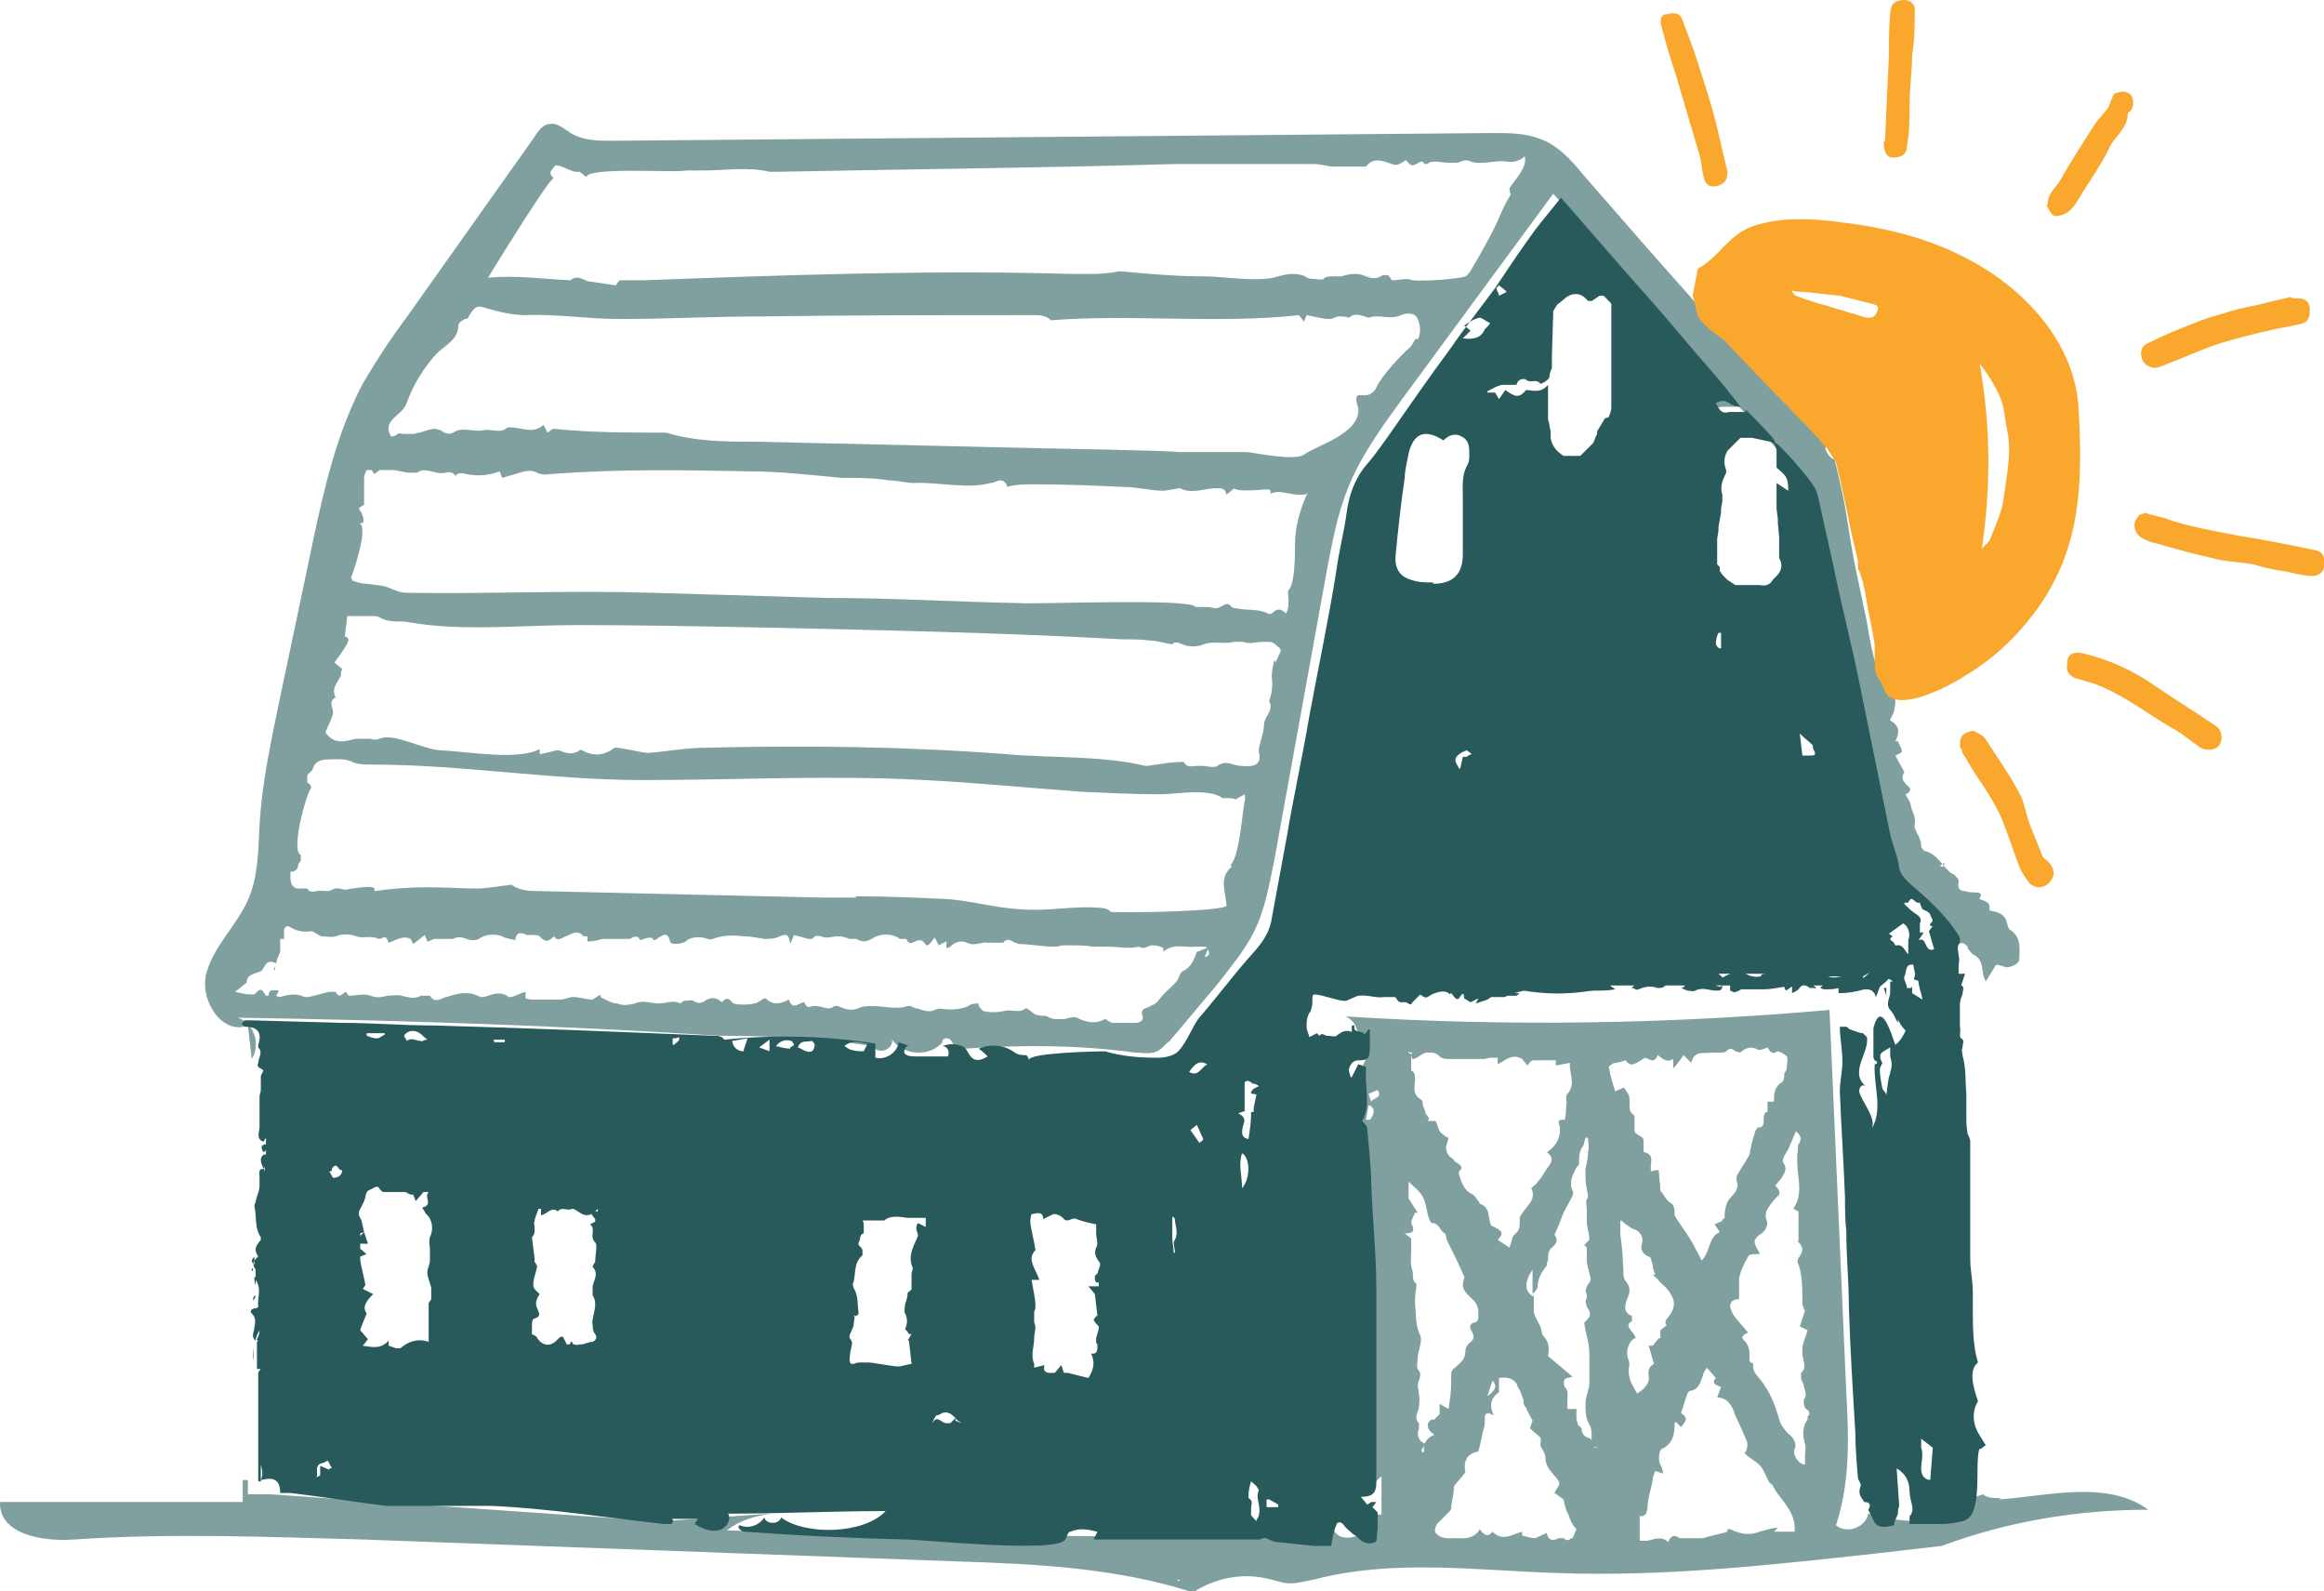
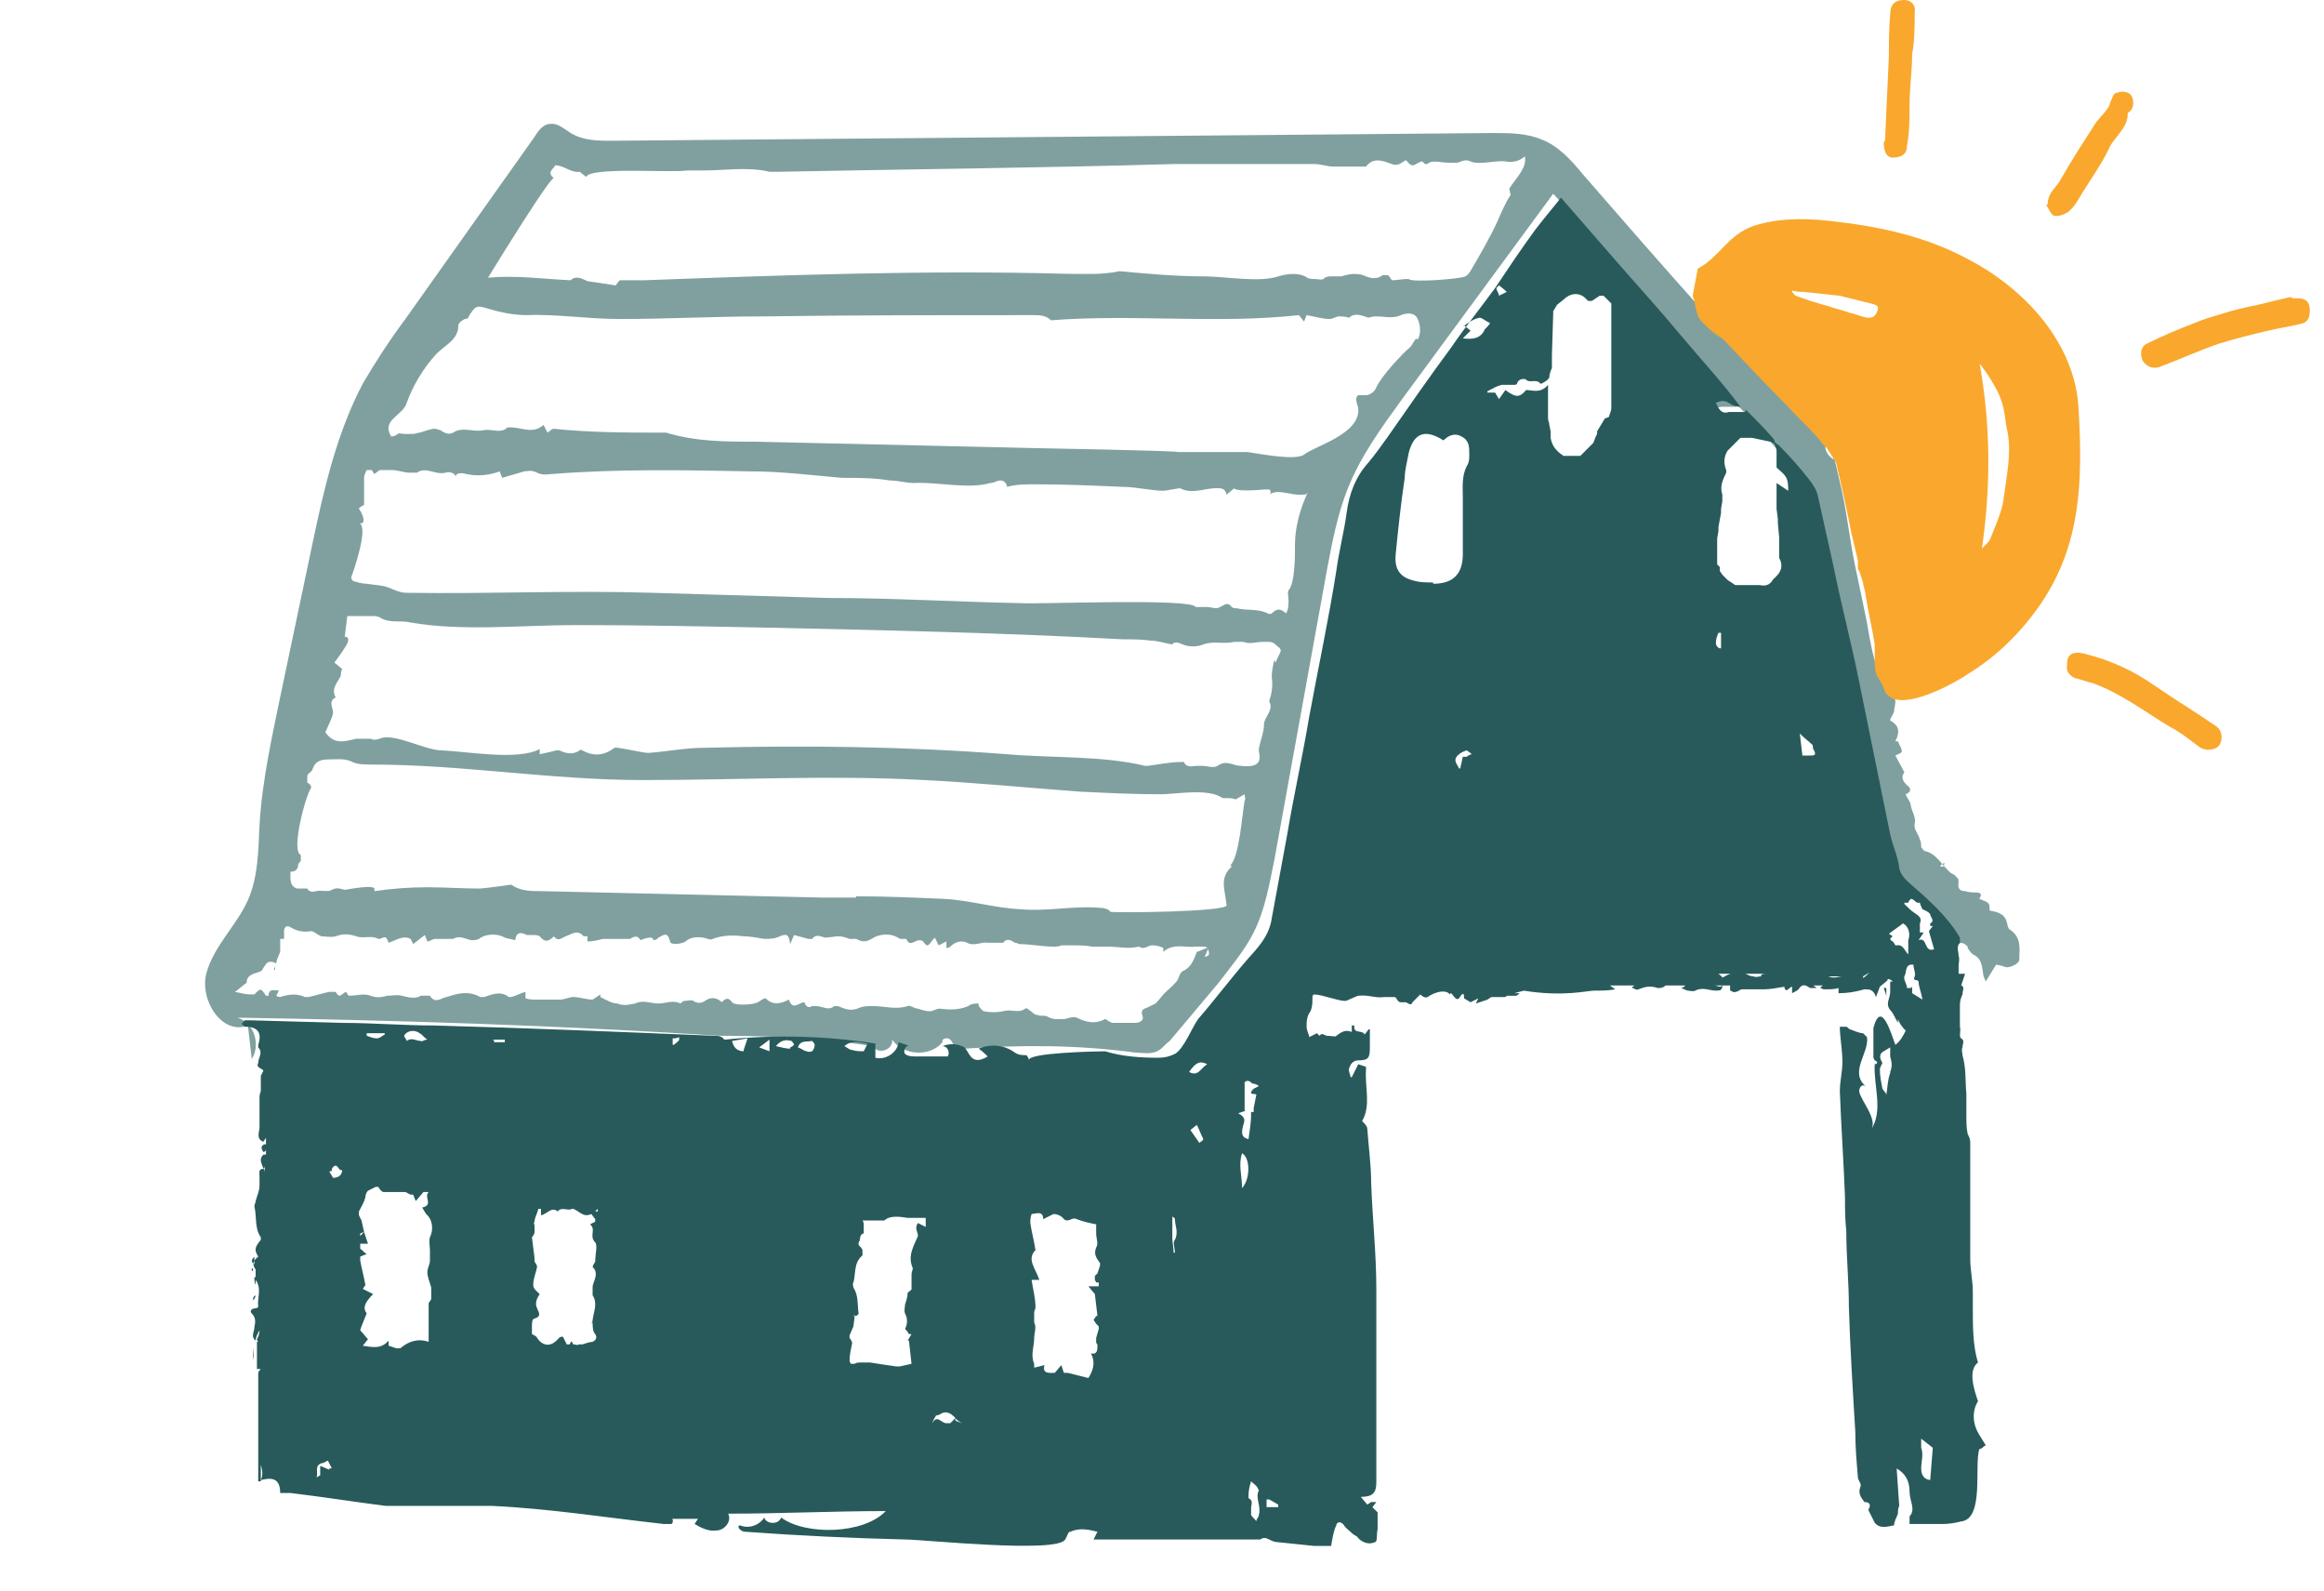
<svg xmlns="http://www.w3.org/2000/svg" id="Layer_1" version="1.1" viewBox="0 0 180 123.2">
  <defs>
    <style> .st0 { fill: #80a09f; } .st1 { fill: #285a5b; } .st2 { fill: #f9a82d; } </style>
  </defs>
-   <path class="st0" d="M154.9,116c-.5,0-1,0-1.3-.3,0,0,0,0,0,0-.5.2-1,.3-1.6.4-.6.7-1.5,1.2-2.4,1.5-1.6.4-3.3,0-4.9-.4-.2,1.1-1.7,1.6-2.5.9,1.1-3.3,1-6.8.8-10.3l-1.3-29.6c-12.5,1.1-25,1.3-37.5.5,1.5.6,1.2,3.2-.4,3.5l2.3-.7c-1.2,1.7-1,4-.8,6.1,1,9.3,1.1,18.6.4,27.9.4-.4.9-.8,1.3-1.2v3c-.6-.2-1.3.5-1.2,1.3-.6.3-1.2.6-1.9.4-.6-.2-1-1.1-.6-1.5l-1.2,1.5c-15.3,0-30.5-.1-45.8-.5,1-.8,2.2-1.1,3.4-1.3l-5.7.4-2.9.2-30.2-2.1h0s0,0,0,0h-1.7c0-.4,0-.8,0-1.1h-.4c0,0,0,1.7,0,1.7H0c-.1,2.5,3.3,3.1,5.8,2.9,7.4-.5,14.8-.2,22.2,0l46.1,1.7c6.2.2,12.4.5,18.3,2.4,1.7-1.1,3.7-1.5,5.6-1.1.6.1,1.3.4,1.9.4.7,0,1.3-.2,1.9-.3,6.1-1.6,12.5-.7,18.8-.5,8.2.3,16.4-.6,24.6-1.5l5.2-.6c5.1-1.9,10.5-2.8,16-2.8-3.2-2.3-7.6-1.1-11.5-.8h0ZM106.1,86.7s-.2,0-.3,0l.2-1.1h.1c.1,0,.3.3.3.4,0,.2-.1.5-.3.7h0ZM106.2,85.3l-.2-.6.7-.3c.4.6-.3.6-.5.9h0ZM49.3,117.7h0s0,0,0,0h0ZM52.1,117.7s0,0,0-.1c0,0,0,0,0,0,0,0,0,0,.1,0,0,0-.1,0-.1,0h0ZM56.2,117.8h0s0,0,0,0h0ZM91.2,122.4s0,0,0-.1c0,0,0,0,0,0,0,0,.1,0,.2.1,0,0-.1,0-.2,0h0ZM109.4,82c.4,0,.7-.5,1.2-.5.4,0,.6,0,.9.3.2.2.6.2.8.2.9,0,1.7,0,2.6,0,.2,0,.4-.1.6-.1.2,0,.3,0,.5,0v.5c.5-.2,1.1-.9,1.9-.4l.4.5c.1-.1.2-.3.4-.4.6,0,1.2,0,1.8,0,0,0,0,.2,0,.4l1.1-.2c-.1.8.5,1.6-.2,2.4-.2.2,0,.6-.1.9,0,.3,0,.7-.1,1.1-.4,0-.6,0-.4.5.1.6-.1,1.3-.7,1.8,0,0-.2.2-.3.2.5.4.5.7,0,1.3-.2.3-.4.7-.7,1-.1.2-.3.3-.5.5.5,1-.6,1.5-.9,2.3,0,.5.1.9-.4,1.3-.2.1-.2.6-.4,1l-.9-.6c.5-.5.4-.7-.5-1.1-.3-.6,0-1.4-.9-1.7,0,0,0-.2-.2-.3,0-.1-.2-.3-.3-.4-.7-.3-.9-.9-1.1-1.6,0,0,0-.2,0-.2.4-.3.1-.5-.2-.7-.1,0-.2-.2-.3-.3-.4-.2-.5-.6-.5-.9l.2-.7c-.1,0-.4-.2-.6-.4-.2-.2-.2-.5-.4-.9h-.6c0-.1.1-.2.1-.2-.1-.1-.2-.3-.3-.4,0-.2-.1-.4-.2-.6,0-.2,0-.4-.2-.5-.5-.3-.5-.8-.4-1.4,0-.4,0-.7-.3-.8v-1.2s0,0,0,0ZM117,96.8s0,0,0,0c0,0,0,0,0,0h0c0,0,0,0,0,0ZM115.2,108.1l.4-1.2c.4.4.2.8-.4,1.2ZM109.2,81.5c0,0,.1,0,.2,0,0,0-.1.2-.1.1,0,0-.1,0-.2-.1,0,0,0-.1,0-.1ZM110.4,112.6c-.1,0-.3-.2-.3-.3,0-.1.2-.3.3-.5-.5-.2-.7-.6-.5-1.2,0-.1,0-.3,0-.4-.4-.4-.1-.8,0-1.2,0-.3.1-.6,0-1,0-.4-.2-.7,0-1.1.1-.3.2-.6-.1-.9-.1-.2,0-.5,0-.8,0-.6.4-1.3.2-1.8-.4-.8-.3-1.6-.4-2.4,0-.4,0-.9.1-1.3,0-.1,0-.3,0-.3-.4-.3-.2-.7-.3-1-.2-.6-.1-1.1-.1-1.6,0-.3,0-.5,0-.9l-.5-.4c.7,0,.8-.2.5-.8,0-.2.2-.6.3-.8h.2s-.7-1.1-.7-1.1v-1.3s0,0,0,0c.4.4,1,.8,1.2,1.4.2.5.2,1,.4,1.5,0,0,.1.3.2.3.6,0,.6.6,1,.8.1,0,.1.4.2.6.4.8.8,1.6,1.2,2.5,0,.1.2.3.1.4-.4,1,.5,1.3.9,1.9.1.2.2.4.2.6,0,.2,0,.4,0,.5,0,.2-.1.4-.3.4-.4.1-.4.4-.2.7.2.4.2.6-.2.9-.2.2-.3.4-.3.6,0,.7-.4.9-.8,1.3-.2.1-.3.3-.3.5,0,.2,0,.4,0,.7,0,.6-.1,1.3-.2,2l-.7-.4v.8l-.4.4h0c0,.1-.2,0-.2,0-.5.3-.4.8.2,1.2-.6.2-.9.7-.8,1.3,0,0-.2.2-.3.2h0ZM121.7,119.1c-.2.2-.4.2-.6,0,0,0-.3,0-.4,0-.5.3-.8.1-.9-.4-.3.1-.6.3-.9.4-.3,0-.6-.1-1-.2v-.3c-.8.2-1.5.8-2.3,0-.4.5-.7.2-1-.2-.2.5-.9.8-1.6.7-.3,0-.6,0-.9,0-.3,0-.6-.1-.8-.3-.3-.2-.1-.6,0-.8.3-.3.6-.6.9-.9,0,0,.2-.2.2-.3,0-.5.2-1,.2-1.5,0,0,0-.1,0-.2.3-.4.6-.7.9-1.1-.2-.9.2-1.5,1-1.6.2-.7.3-1.4.5-2.1,0-.2,0-.3,0-.5,0-.4.2-.5.7-.2-.4-.8-.2-1.4.4-1.8v-1.1c.6-.1,1.1,0,1.4.5,0,.1.1.3.2.4.1.3.2.5.3.8,0,.2,0,.4.2.6.1.3.3.6.5,1l-.2.6c.3.3.6.5.8.7.1.2,0,.4,0,.6.1.3.4.6.4,1,0,.7.5,1.1.9,1.6.4.5,0,.6-.2,1.1l.7.5c.1.5.2.9.4,1.2.1.4.3.8.6,1.1-.1.2-.2.5-.3.7h0ZM123.8,112.1h-.3c0,0-.3-.7-.3-.7-.3-.1-.7-.2-.7-.8,0,0-.2-.2-.3-.3,0-.2-.1-.3-.1-.5,0-.2,0-.4,0-.7h-.7c0-.2,0-.5,0-.7,0-.4.1-.7-.2-1-.1-.1-.1-.5,0-.6,0-.1.3-.1.6-.2l-1.9-1.6c.1-.6.1-1.1-.4-1.6-.1-.1-.1-.5-.2-.7-.2-.4-.4-.7-.5-1.1,0-.1,0-.3,0-.5,0-.2,0-.5,0-.7-.8-.4-.7-1.2-.1-2.1v1.9c.2-.2.4-.4.4-.6,0-.6.3-1.1.7-1.6,0,0,0-.3.1-.4,0-.3,0-.8.3-1,.5-.4.4-.7.2-1,.3-.6.5-1.2.7-1.7.2-.4.5-.9.7-1.3,0-.1.1-.3,0-.4-.3-.7,0-1.2.3-1.8,0,0,.2-.2.2-.3,0-.4,0-.8.2-1.2.2-.2.2-.5.3-.8h.2c0,.4.1.7,0,1.1,0,.4-.1.9-.2,1.3,0,.1,0,.2,0,.3,0,.5,0,.8.1,1.2,0,.3.2.6,0,.9-.1.1,0,.5,0,.7,0,.3,0,.7,0,1,0,.4.2.9.2,1.4l-.4.4.2.2c0,.4,0,.6,0,.9,0,.5.2,1,.3,1.5,0,0,0,.2-.1.3-.2.3-.4.6-.2.9,0,0,0,.2,0,.3-.2.3,0,.5,0,.7.4.5.3.8-.2,1.2.1.8.4,1.6.4,2.4,0,.8,0,1.5,0,2.3,0,.5-.3,1-.3,1.6,0,.5,0,1.1.3,1.6.3.5.1,1.2.2,1.7h0ZM125.1,84.5c-.2-.6-.4-1.3-.5-1.9,0,0,.3-.3.5-.3.2,0,.5-.1.8-.2.4.5.6.4,1.5-.2.4.1.7.5,1-.2.4.3.7.6,1.2.3v.7c.1,0,.8-1,.8-1l.6.6c.2-1,1-.7,1.6-.8.2,0,.4,0,.6,0,.2,0,.4,0,.5-.1.2-.2.4-.3.7,0,.1,0,.4.2.5,0,.4-.3.8-.4,1.3-.1.2,0,.5-.1.7-.2.2.3.3.6.8.3.1,0,.5.2.7.4.1.2,0,.5,0,.8,0,.2-.1.4-.2.5,0,.2,0,.6-.2.7-.6.4-.6.9-.6,1.5h-.5v.8c-.3,0-.3.4-.3.6,0,.3,0,.6-.4.6-.1,0-.3.3-.3.5-.2.5-.3,1.1-.4,1.6,0,0,0,0,0,0-.3.6-.7,1.1-1,1.7,0,0,0,.2,0,.3.3.7-.3,1.1-.6,1.5-.2.2-.4,1.2-.3,1.4-.1,0-.2.2-.3.3-.1,0-.3.1-.5.2l.4.6c-.9.4-.7,1.5-1.4,2.2-.1-.2-.2-.4-.3-.6-.2-.3-.3-.6-.5-.9-.4-.7-.9-1.3-1.3-2,0,0,0-.1,0-.2q0-.7-.4-.8c-.3-.3-.4-.5-.6-.8,0,0-.1,0-.1-.2,0-.4-.1-.8-.1-1.2,0-.3,0-.4-.6-.2-.2-.5.4-1.3-.6-1.5,0-.3,0-.6,0-.9,0-.2-.2-.3-.4-.4,0,0-.3-.2-.3-.3,0-.3,0-.7,0-1,0,0,0-.2,0-.2-.6-.4-.3-.9-.4-1.4,0-.3-.3-.5-.4-.8h0ZM126.2,105.8c0-.2,0-.4-.1-.6-.2-.5,0-1.4.6-1.6-.1-.2-.2-.4-.4-.6-.2-.3-.3-.5.1-.7,0,0,0-.4,0-.4-.8-.3-.5-1-.3-1.5.2-.5.1-.8-.1-1.1-.4-.4-.2-.9-.3-1.4,0-.8-.1-1.5-.2-2.3,0-.3,0-.7,0-1.1.1,0,.2.1.3.2.3.2.5.4.8.5.4.1.7.6.6,1-.2.5,0,.9.5,1.1.2,0,.2.4.3.6,0,.3.1.5.2.8h-.2c.2.2.4.3.5.5.3.3.7.6.9,1,.4.6.3,1.2-.2,1.8,0,0-.4.4-.1.6l-.5.4h0c0,0,0,.6,0,.6h0c0,.1-.1,0-.1,0l-.5.6h-.3c0,0,.4,1.4.4,1.4-.3.2-.5.4-.4,1,.1.5-.4,1-.9,1.3-.4-.7-.8-1.3-.6-2.2ZM137.7,118.3c-.5,0-1,.2-1.4.3-.8.3-1.5.2-2.3-.2,0,0-.1,0-.2,0v.2c-.6.2-1.3.3-1.9.5-.5,0-1,0-1.5,0-.1,0-.2,0-.3,0-.4-.3-.7-.2-.9.3-.5-.5-1.1-.2-1.6-.1-.2,0-.6,0-.6,0,0-.2,0-.5,0-.9v-1c.5,0,.5-.2.6-.6,0-.8.3-1.5.4-2.2,0-.2.1-.4.2-.7l.6.2c0-.3-.1-.5-.2-.7-.2-.3-.1-1.1.1-1.2.9-.4,1-1.2,1-2,0,0,0,0,.1-.1l.4.4c.5-.6.5-.7,0-1.1.2-.5.3-1,.5-1.5,0,0,.1-.2.2-.2.7-.1.8-.7,1-1.2,0-.2.2-.4.3-.6l.7.8c-.3.3-.2.5.4.7l-.3.8c.2,0,.6.1.8.3.3.3.5.7.6,1.1.3.6.6,1.3.9,2,.1.3,0,.8-.2.9.3.3.6.5.9.7.6.4.7,1,1,1.5,0,.1.2.2.3.3,0,.1.2.3.2.4.7,1,1.6,1.8,1.5,3.2-.5,0-1.1,0-1.6,0h0ZM140,109.9c-.4.6-.4,1.2-.2,1.9.1.3,0,.6,0,.9,0,.2,0,.5,0,.7-.5,0-1-.8-.8-1.2.2-.4-.1-.9-.5-1.2-.3-.3-.6-.7-.7-1.1-.3-1.1-.7-2.1-1.4-3-.3-.4-.7-.7-.6-1.3,0,0-.2-.1-.3-.2,0-.5.1-1.1-.4-1.6-.3-.2-.1-.5.3-.6-.3-.4-.7-.8-1-1.2-.2-.2-.3-.5-.4-.8,0-.4.2-.6.7-.6,0-.5,0-1,0-1.6.1-.6.4-1.2.7-1.7,0-.2.5-.2.9-.2-.1-.3-.4-.6-.4-1,0-.1.2-.4.4-.5.5-.3.7-.8.5-1.2-.1-.3,0-.4,0-.6.2-.4.5-.8.9-1.2.3-.2,0-.6-.2-.8.2-.3.5-.5.6-.8.2-.3.3-.6,0-1-.1-.2.2-.7.4-1l.6-1.4c.5.4.4.7.2,1-.1.2,0,.5-.1.8,0,.2,0,.4,0,.6,0,1.2.5,2.4-.3,3.6l.4.2v2.3h-.1s0,0,0,0c.5.4.5.8.1,1.3-.1.2-.1.4,0,.5.3.9.3,1.9.3,2.9,0,.2,0,.3.2.7l-.4,1.2.6.3c-.1.4-.3.8-.4,1.3,0,.1,0,.3,0,.5,0,.5.4,1.1-.1,1.5,0,0,0,.3,0,.4,0,.2.2.4.2.6.1.4.3.7,0,1.1,0,.1,0,.6.2.7.3.2.3.4.1.6h0Z" />
  <path class="st0" d="M152.4,73.4s0,0,0,0c0,0,0,0,0,0h0c.1.2.3.4.4.5.7.3.7.9.8,1.5,0,.2.1.3.2.6l.8-1.3c.2,0,.5.1.8.2.4,0,1-.3,1-.6,0-.8.2-1.7-.7-2.3-.2-.1-.2-.4-.3-.7-.2-.6-.8-.7-1.3-.8,0-.6,0-.6-.8-.9.2-.3.2-.5-.3-.5-.2,0-.5,0-.8-.1-.4,0-.6-.2-.5-.7,0-.1,0-.3-.2-.4,0-.1-.2-.2-.4-.3-.7-.6-1.1-1.5-2-1.7-.1,0-.2-.2-.3-.3,0-.2,0-.4-.1-.6-.1-.4-.5-.8-.4-1.2.1-.6-.2-.9-.3-1.4,0-.3-.3-.6-.4-.9.5-.2.4-.5.1-.7-.3-.3-.5-.6-.2-1l-.7-1.3c.2-.1.5-.2.5-.3,0-.3-.2-.5-.3-.8h-.2c.3-.6.4-1.2-.4-1.6,0-.2.2-.4.3-.7,0-.2.1-.5.1-.8,0-.5-1.1-1.7-1.4-2.5-.4-1.2-.6-2.4-.8-3.6l-.5-2.4-.4-1.9c-.4-1.9-.6-3.8-1-5.7-.2-.9-.4-1.8-.6-2.6-.5-.2-.8-.8-.7-1.1l-.4-.4h0c0,0-.2-.3-.2-.3l-.2-.2c-6.1-6.5-12.1-13.3-18-20.1-.9-1.1-1.9-2.2-3.2-2.7-1.2-.5-2.5-.5-3.8-.5l-68.2.6c-1.1,0-2.2,0-3.2-.6-.5-.3-1-.8-1.6-.7-.5,0-.9.5-1.2,1l-10,14.1c-1.2,1.6-2.3,3.3-3.3,5-2,3.8-3,8.1-3.9,12.4l-2.4,11.4c-.7,3.4-1.5,6.9-1.7,10.4-.1,2-.1,4-.9,5.8-.9,2-2.6,3.5-3.2,5.6s1.2,4.9,3.2,4.1l.3,2.6c.7-1.1.2-2.8-1.1-3.2,12.4.2,24.9.6,37.3,1.4,4,0,8,.2,11.9.8.4.7,1.6.3,1.5-.5.8,1.2,2.9,1.4,3.9.2-.1-.3.4-.4.6-.2s.3.6.5.7c.2.1.4,0,.6,0,4.4-.3,8.8-.3,13.2.3.6,0,1.3.2,1.9-.2.3-.2.5-.5.8-.7l3.7-4.4c1-1.3,2.1-2.6,2.8-4,.9-1.8,1.2-3.7,1.6-5.6l4.1-22.6c.4-2.1.8-4.2,1.6-6.2,1-2.5,2.6-4.7,4.2-6.9l11.7-15.9c3.2,3.5,6.3,7.1,9.4,10.7,1.5,1.8,3.1,3.5,4.5,5.4-.3,0-.7-.2-.9-.3-.3-.2-.7-.3-1,0,.3.4.4.9,1,.7.4,0,.8,0,1.2,0v-.2c.7.7,1.4,1.5,2.1,2.2.1.1.2.3.2.5.1,0,.3.1.4.3.8.9,1.6,1.7,2.3,2.6.3.4.6.9.7,1.3.4,1.8.8,3.6,1.2,5.4.7,3,1.4,6,2,9,.8,3.9,1.6,7.8,2.4,11.8.2.9.5,1.7.7,2.6,0,.5.4.8.7,1.1,1.4,1.3,2.9,2.6,4,4.3,0,.1.1.4,0,.4,0,0,0,0,0,.1.1,0,.2.1.4.2.4-.2.6,0,.8.2h0ZM93.6,73.4c-.3,0-.5.2-.9.3-.2.5-.4,1.2-1.1,1.5-.2.1-.3.5-.4.7-.3.4-.7.7-1,1-.2.2-.4.5-.7.8-.2.1-.4.2-.6.3-.3.1-.6.2-.4.7.1.3-.2.5-.6.5-.6,0-1.1,0-1.7,0-.2,0-.4-.2-.6-.3-.7.4-1.4.3-2.2-.1-.2-.1-.6,0-.9.1-.5,0-.9.1-1.4-.2-.2-.1-.5,0-.7-.1-.3,0-.5-.3-.7-.4,0,0-.2-.2-.3-.1-.5.4-1.1,0-1.7.2-.5.1-1,.1-1.5,0-.1,0-.3-.3-.4-.4v-.2c-.2,0-.6,0-.8.2-.7.3-1.4.3-2.2.2-.3,0-.5.2-.8.2-.3,0-.6-.1-.9-.2-.3,0-.6-.3-.8-.2-.9.3-1.8,0-2.7,0-.4,0-.8,0-1.2.2-.6.2-1,0-1.5-.2,0,0-.2,0-.3,0-.4.4-.9,0-1.4,0-.1,0-.2,0-.3,0-.3.2-.5,0-.6-.3-.4,0-.9.7-1.2-.2-.6.3-1.2.5-1.8-.1h0c-.2,0-.4.2-.6.3-.3.2-1.8.3-2,0-.3-.4-.5-.3-.8,0-.4-.4-.9-.4-1.3-.1-.3.2-.6.2-.9,0-.1-.1-.5,0-.7,0-.1,0-.3.2-.3.2-.6-.3-1.1,0-1.7,0-.6,0-1.2-.3-1.8,0-.5.1-.9.2-1.4,0-.4,0-.9-.3-1.3-.5v-.2s-.6.4-.6.4c-.5,0-1-.2-1.5-.2-.3,0-.7.2-1,.2-.3,0-.6,0-.9,0-.3,0-.7,0-1,0-.3,0-.5,0-.8-.1v-.5s0,0,0,0c-.4.1-.7.3-1.1.4,0,0-.2,0-.2,0-.6-.5-1.3-.2-1.9,0,0,0-.2,0-.3,0-.9-.5-1.7-.3-2.6,0-.3,0-.9.6-1.3-.1,0,0-.5,0-.7,0-.5.3-1,.1-1.5,0-.3-.1-.7,0-1.1,0-.4.1-.8.2-1.3,0-.5-.2-1.1,0-1.7,0l-.2-.3c-.3.1-.5.6-.8,0,0,0-.3,0-.5,0-.5.1-1.1.3-1.6.4,0,0-.2,0-.3,0-.6-.3-1.3-.2-1.9,0,0,0-.2,0-.3-.1l.2-.4c-.3,0-.8-.2-.8.4,0,0-.1,0-.2,0-.4-.6-.4-.6-.9-.1,0,0-.2,0-.3,0-.4,0-.7-.1-1.2-.2.3-.2.6-.5.9-.7,0,0,0,0,0,0,0-.7.7-.7,1.1-.9.1,0,.2-.3.3-.4.2-.4.5-.4.9-.2l-.2.5h.1c0-.1,0-.3.1-.5,0-.3.2-.6.3-.9,0-.3,0-.6,0-1h.3c0-.3,0-.4,0-.6,0-.3.2-.5.5-.3.5.3,1,.4,1.6.3.2,0,.5.3.8.4.3,0,.7.1,1.1,0,.5-.2,1-.2,1.6,0,.5.2,1.2-.1,1.7.2,0,0,0,0,.1,0,.5-.2.5-.2.7.3.6-.2,1.1-.6,1.7-.3,0,0,.1.2.2.4l.9-.7.2.5c.2,0,.4-.2.6-.2.3,0,.6,0,.9,0,.2,0,.4,0,.5,0,.5-.3.9,0,1.4.1.2,0,.4,0,.6-.1.5-.4,1.3-.4,1.8-.2.3.2.7.2,1,.3.1-.7.5-.6.9-.4.1,0,.3,0,.4,0,.2,0,.5,0,.6.1.4.5.7.4,1.1,0,.3.4.5.2.9,0,.4-.1.9-.6,1.4,0,0,0,.2,0,.3,0v.4c.4,0,.8-.1,1.2-.2.5,0,1,0,1.5,0,.2,0,.4,0,.6,0,.3-.2.6-.3.8.1q1-.4,1,0c.2,0,.3-.1.4-.2.4-.2.7-.5.9.3,0,.3.9.2,1.2,0,.4-.4,1.2-.4,1.7-.2.1,0,.3.1.4,0,.8-.3,1.6-.3,2.4-.2.5,0,1,.1,1.6.2.4,0,.8,0,1.2-.2.5-.2.7-.2.8.6l.3-.7c.4.1.7.2,1.1.3.1,0,.3,0,.3,0,.3-.4.6-.2,1-.1.3,0,.8-.1,1-.1.4,0,.6.1.9.2.2,0,.3,0,.5,0,.4.2.7.3,1.2,0,.6-.4,1.5-.5,2.2,0,0,0,.3,0,.5,0,.3.8.8-.2,1.3.2,0,0,.2.3.3.3.2,0,.3-.3.6-.6l.3.6.6-.3v.5c0,0,.2,0,.3-.1.4-.4.9-.5,1.3-.3.6.3,1.1-.1,1.6,0,.4,0,.7,0,1.2,0,.2-.3.5-.3.9,0,0,0,.2,0,.3.1.9,0,1.8.2,2.7.2.2,0,.4,0,.6-.1.3,0,.6,0,.8,0,.5,0,1.1,0,1.6.1.4,0,.8,0,1.2,0,.8,0,1.6.2,2.4,0,0,0,.2.1.3.1.3,0,.5-.2.7-.2.2,0,.5,0,.9.2v.3c.8-.7,1.7-.3,2.5-.4.2,0,.3,0,.5,0,.3,0,.4,0,.5.3.1.4,0,.4-.3.5h0ZM95.4,67.1c-1,.9-.5,1.8-.4,3,0,.5-8.4.6-9,.5-.1-.2-.5-.3-.7-.3-2.2-.2-4.1.3-6.3.1-2-.1-3.9-.7-5.9-.8-2.3-.1-4.5-.2-6.8-.2h0c0,0,0,.1,0,.1,0,0,0,0,0,0,0,0,0,0,0,0-.9,0-1.7,0-2.6,0l-21.8-.5c-.8,0-1.6,0-2.3-.5,0,0-2.1.3-2.5.3-1.3,0-2.6-.1-4-.1-1.4,0-2.7.1-4.1.3,0,0,0,0,0-.1.2-.5-2.2,0-2.3,0-.4-.1-.6-.2-1,0-.3.2-.9,0-1.2.1-.4.1-.6,0-.7-.2-.3,0-.6,0-.8,0-.6-.2-.5-.8-.5-1.3.4,0,.6-.2.6-.6,0,0,.2-.2.2-.3,0-.1,0-.4,0-.4-.8-.3.4-4.7.8-5.2,0-.2-.1-.3-.3-.4,0,0,0-.3,0-.5,0-.2.3-.3.4-.5.2-.7.7-.8,1.3-.8.6,0,1.2-.1,1.8.2.4.2,1,.2,1.5.2,7,0,13.9,1.2,21,1.2,7.3,0,14.5-.4,21.8,0,4,.2,8,.6,12.1.9,2.1.1,4.1.2,6.2.2,1.2,0,3.7-.5,4.8.3,0,0,.2,0,.3,0,.2,0,.5,0,.7.1l.7-.4c0,.2.1.4,0,.5-.2,1.1-.4,4.3-1.1,5h0ZM98.7,51.1c-.1.4-.2.9-.2,1.3.1.7,0,1.3-.2,1.9,0,0,0,0,0,0,.4.7-.4,1.2-.4,1.8,0,.6-.3,1.3-.4,1.9,0,0,0,.1,0,.2.3,1.1-.5,1.2-1.4,1.1-.6,0-1.1-.5-1.8,0-.3.2-.8,0-1.2,0-.1,0-.2,0-.4,0-.3,0-.8.2-1-.3,0,0-.1,0-.2,0-.9,0-1.8.2-2.6.3,0,0-.2,0-.2,0-3.3-.8-7.3-.6-10.7-.9-7.8-.6-15.6-.7-23.4-.5-1.5,0-3,.3-4.4.4-.4,0-2.5-.5-2.6-.4-.8.6-1.6.7-2.5.2,0,0-.2-.1-.2,0-.6.4-1.1.2-1.6,0,0,0-.1,0-.2,0-.4.1-.8.2-1.3.3v-.4c-1.7.9-5.5.2-7.6.1-1.3,0-3.7-1.4-4.8-.9-.3.1-.5.1-.7,0,0,0-.2,0-.3,0-.3,0-.5,0-.8,0-.9.2-1.7.5-2.4-.5.2-.5.5-1,.6-1.5,0-.4-.4-.9.2-1.2-.4-.7.2-1.2.4-1.7,0-.1,0-.3.1-.5l-.6-.5c.3-.4.6-.8.9-1.3.2-.3.3-.7-.1-.7l.2-1.6c.6,0,1.3,0,1.9,0,.2,0,.4,0,.6.1.8.5,1.6.2,2.4.4,4,.7,8.7.2,12.8.2,5,0,9.9.1,14.9.2,9.1.2,18.3.4,27.4.9.7,0,1.5,0,2.2.1.5,0,1.1.2,1.7.3.1-.2.4-.2.8,0,.5.2,1.1.2,1.6,0,.8-.3,1.6,0,2.4-.2.2,0,.5,0,.7,0,.5.2,1,0,1.5,0,.2,0,.4,0,.5,0,.3,0,.5.2.7.4.1,0,.2.2.2.3-.1.3-.3.6-.4.9h0ZM100.3,42.3c0,.7,0,2.9-.5,3.4-.1.2,0,.5,0,.8,0,.3,0,.7-.2,1-.4-.4-.7-.4-1.1,0,0,0-.2.1-.3,0-.8-.4-1.6-.2-2.4-.4-.1,0-.3,0-.4-.1-.3-.4-.5-.2-.9,0-.3.2-.7,0-1,0-.2,0-.4,0-.6,0-.1,0-.3,0-.3,0-.3-.7-12.1-.2-13.6-.3-5-.1-9.9-.4-14.9-.4l-13.6-.4c-6.3-.2-12.6.1-19,0-.5,0-.9-.2-1.4-.4-.5-.2-1.1-.2-1.7-.3-.3,0-.7-.1-1-.2-.1,0-.2-.2-.2-.3.2-.5,1.4-4,.6-4.2.7.2.2-.9,0-1.1,0-.1.2-.2.4-.3,0,0,0-.2,0-.2,0-.6,0-1.2,0-1.9,0-.2.1-.4.2-.6,0,0,.3,0,.4,0,0,0,.1.2.2.3l.4-.3h0c.3,0,.7,0,1,0,.4,0,.9.2,1.3.2.2,0,.4,0,.6,0,.7-.5,1.4.2,2.2,0,.3-.1.7,0,.8.3,0-.3.5-.3.8-.2.9.2,1.8.1,2.6-.2l.2.5,1.7-.5c.2,0,.5-.1.7,0,.2,0,.4.2.6.2.3.1.6,0,.9,0,5.1-.4,10.3-.3,15.4-.2,2.3,0,4.7.3,7,.5,1.2,0,2.5,0,3.7.2.6,0,1.3.2,1.9.2,1.8-.1,4.2.5,5.9,0,.3,0,.5-.2.8-.2s.5.3.5.5c.7-.2,1.4-.2,2.2-.2,2.3,0,4.5.1,6.8.2,1,0,2.2.3,3.1.3.2,0,1.2-.2,1.3-.2.9.5,1.9,0,2.8,0,.4,0,.7,0,.8.5l.6-.5v-.2c-.5.6,2.3.3,2.3.3.1,0,.3,0,.4,0s.2.3,0,.4c.7-.5,1.7.1,2.6,0,.2,0,.3,0,.4-.2-.6,1.3-1,2.7-1,4.1h0ZM109.7,26.2c-.2.2-.3.5-.5.7-.6.5-2.2,2.2-2.6,3.1,0,0,0,0,0,0-.1.3-.5.6-.8.6-.2,0-.4,0-.6,0-.3.2-.1.6,0,1,.2,2-3.3,2.9-4.2,3.6-.7.5-3.6-.1-4.4-.2h-5.4c0-.1-10.9-.3-10.9-.3l-21.8-.5c-2.3,0-4.6,0-6.9-.7-2.9,0-5.9,0-8.7-.3-.2,0-.3.2-.5.3l-.3-.6c-.9.8-1.8.1-2.8.2-.5.5-1.2.1-1.8.2-.8.2-1.7-.3-2.4.2-.4.2-.7,0-1-.2-.1,0-.3-.1-.4-.1-.4,0-.8.2-1.2.3-.2,0-.3.1-.5.1-.2,0-.5,0-.7,0-.2,0-.4-.1-.5,0-.1.1-.3.2-.5.2-.8-1.3.9-1.6,1.2-2.6.5-1.4,1.3-2.7,2.3-3.8.7-.7,1.7-1.1,1.7-2.2,0-.2.3-.4.5-.5,0,0,.3,0,.3-.2.5-.8.6-.9,1.5-.6,1,.3,2,.5,3,.5,2.2-.1,4.7.3,7.2.3,3.7,0,7.3-.2,11-.2,7-.1,14-.1,21-.1.5,0,1,0,1.4.4,6.3-.5,12.9.3,19.2-.4l.4.5.2-.5c.6.1,1.2.3,1.8.3.2,0,.5-.2.7-.2.2,0,.5,0,.8.1.4-.4.9-.2,1.5,0,0,0,0,0,0,0,.8-.3,1.7.2,2.5-.2.5-.2,1.1-.2,1.3.3.2.4.3,1.1,0,1.6h0ZM60.7,24.3s0,0,0,0c0,0,0,0,0,0,0,0,0,0,0,0,0,0,0,0,0,0ZM117,15.1c-.4.6-.7,1.3-1,2-.6,1.3-1.3,2.5-2,3.7-.1.2-.3.5-.5.6-.4.2-4.2.5-4.4.2-.5,0-.9.1-1.3.1,0,0-.1-.2-.3-.4,0,0-.2,0-.4,0-.4.3-.8.3-1.3.1-.6-.3-1.3-.2-1.9,0-.2,0-.5,0-.7,0-.3,0-.5,0-.7.2-.1.1-.5,0-.7,0-.2,0-.5,0-.7-.2-.7-.3-1.4-.2-2.1,0-1.5.5-4.1,0-5.7,0-2.2,0-4.4-.2-6.6-.4-1.4.3-2.8.2-4.1.2-10.9-.3-21.8.1-32.7.5-.6,0-1.3,0-1.9,0,0,0-.2.2-.3.4-.6-.1-1.3-.2-2-.3-.3,0-.6-.3-1-.3-.1,0-.3,0-.5.2-2.2-.1-4.2-.4-6.4-.2l1.3-2.1,1.2-1.9c.2-.3,2.4-3.8,2.6-3.7-.6-.5,0-.7.1-1,.7,0,1.2.6,1.9.5l.5.4c.3-.8,6.6-.3,7.8-.5.4,0,.9,0,1.3,0,1.7,0,3.4-.3,5.1.1h.7c10.2-.2,20.5-.3,30.7-.6,1.1,0,2.3,0,3.4,0,1.4,0,2.8,0,4.1,0,1.1,0,2.2,0,3.3,0,.5,0,1,.2,1.5.2.8,0,1.6,0,2.3,0,0,0,.1,0,.2,0,.6-.8,1.4-.4,2-.2.5.2.7-.1,1.1-.3.1.1.3.4.5.4.2,0,.4-.2.7-.3.2,0,.2.4.6.1.3-.2,1,0,1.5,0,.2,0,.5,0,.7,0,.3-.1.6-.3,1-.1.7.3,1.9-.1,2.7,0,.5.1,1.1,0,1.5-.4.2.9-.7,1.7-1.2,2.5h0ZM150.4,67.1h-.1c0,0,0-.1,0-.1l.3-.2c0,0,0,.2-.1.3h0Z" />
  <path class="st2" d="M143.9,44.1v-.7c0,0-.5-2.1-.5-2.1-.2-1-.4-2-.6-2.9-.2-.9-.4-1.8-.6-2.6l-.7-1.1-.4-.4h0c0,0-.2-.3-.2-.3l-.2-.2c-.7-.8-1.5-1.5-2.2-2.3-1.7-1.7-3.3-3.4-5-5.2-.2-.2-.5-.3-.7-.5-.3-.2-.6-.5-.8-.7-.2-.2-.4-.4-.5-.7-.2-.5-.2-1-.4-1.5l.4-2.1s0,0,0,0c1.7-.9,2.3-2.6,4.3-3.3,2.1-.7,4.5-.6,6.7-.3,3.4.4,6.8,1.2,9.8,2.8,4.5,2.3,8.5,6.6,8.7,11.8.3,5.4.2,10.3-2.9,14.9-1.5,2.2-3.4,4.1-5.7,5.5-1,.7-5.8,3.4-6.5,1.1-.1-.4-.5-.8-.6-1.2-.1-.3-.1-.7-.1-1,0-.4,0-.8,0-1.2-.2-1.3-.5-2.5-.7-3.8,0-.3-.2-.7-.2-1l-.3-.9h0ZM153.3,28c.9,4.9.9,9.7.2,14.5.2-.3.6-.5.7-.9.4-1,.9-2.1,1-3.1.2-1.6.6-3.3.3-5-.2-.8-.2-1.7-.5-2.5-.2-.6-.5-1.1-.8-1.6-.3-.5-.6-.9-1-1.4h0ZM138.8,22.6c.2.2.2.3.3.3.8.3,1.7.6,2.5.8.5.2,1.1.3,1.6.5.5.1.9.3,1.4.4.4,0,.6,0,.8-.5.2-.5-.2-.5-.5-.6-.8-.2-1.6-.4-2.4-.6-.9-.1-1.9-.2-2.8-.3-.3,0-.5,0-.9-.1h0Z" />
-   <path class="st2" d="M166.1,39.7c.6.2,1.1.3,1.5.4,1.9.7,3.9,1,5.9,1.4,1.9.3,3.9.7,5.8,1.1.6.1.8.5.7,1.2,0,.5-.4.8-.9.8,0,0,0,0,0,0-.8,0-1.6-.3-2.4-.4-.7-.1-1.5-.3-2.2-.5-1.1-.2-2.2-.2-3.2-.5-1.4-.3-2.8-.7-4.2-1.1-.4-.1-.8-.2-1.1-.4-.7-.3-.9-1.2-.4-1.7.1-.2.4-.2.6-.3Z" />
  <path class="st2" d="M177.6,23.1c.1,0,.3,0,.4,0,.6,0,.9.3.9.9,0,.7-.2,1-.8,1.1-.8.2-1.6.3-2.4.5-1.3.3-2.5.6-3.8,1-1.5.5-3,1.2-4.6,1.8-.5.2-1,0-1.3-.4-.3-.5-.2-1.2.3-1.4,1.2-.6,2.4-1.1,3.7-1.6.7-.3,1.4-.5,2.1-.7.9-.3,1.8-.5,2.8-.7.8-.2,1.6-.4,2.5-.6,0,0,0,0,0,0h0Z" />
  <path class="st2" d="M160.1,51.4c0-.7.4-1,1.3-.8,2,.5,3.8,1.3,5.5,2.5,1.6,1.1,3.1,2,4.7,3.1.5.3.6,1,.3,1.5-.3.4-1.1.5-1.6.1-.7-.5-1.4-1.1-2.2-1.5-2-1.2-3.8-2.6-6-3.4-.5-.1-.9-.3-1.4-.4-.4-.2-.7-.5-.6-1h0Z" />
-   <path class="st2" d="M133.8,13.1c0,.9-.2,1.1-.8,1.3-.5.1-.8,0-1-.5-.2-.7-.2-1.4-.4-2-.6-2-1.2-4.1-1.8-6.1-.4-1.2-.8-2.5-1.1-3.7-.2-.6,0-1,.4-1,.8-.2,1.1,0,1.3.7.5,1.3,1,2.6,1.4,4,.4,1.2.8,2.5,1.1,3.7.3,1.3.6,2.5.9,3.8Z" />
-   <path class="st2" d="M152.9,56.6c.3.2.6.3.8.5.9,1.4,1.9,2.8,2.7,4.3.4.7.5,1.6.8,2.4.3.8.7,1.7,1,2.5,0,.1.2.2.3.3.4.3.7.9.5,1.3-.2.5-.6.8-1.1.8-.2,0-.5-.1-.7-.3-.3-.4-.6-.8-.8-1.3-.5-1.3-.9-2.6-1.4-3.8-.5-1.1-1.2-2.2-1.9-3.2-.4-.6-.7-1.2-1.1-1.8,0-.2-.1-.3-.2-.5,0-.7.1-1,.9-1.2h0Z" />
  <path class="st2" d="M146,10.9c.1-2.2.2-4.4.3-6.6,0-1.1,0-2.1.1-3.2,0-.8.4-1.1,1.1-1.1.5,0,.9.4.8.9,0,1.1,0,2.2-.2,3.3,0,1.3-.2,2.6-.2,4,0,1,0,2-.2,3.1,0,.7-.5.9-1.1.9-.5,0-.7-.5-.7-1.2Z" />
  <path class="st2" d="M158.6,15.8c0-.9.7-1.3,1-1.9.8-1.4,1.7-2.8,2.6-4.2.3-.5.8-.9,1.1-1.4.1-.1.1-.3.2-.5.1-.2.2-.6.4-.6.3-.1.7-.2,1.1.1.3.3.3,1,0,1.3,0,0-.2.1-.2.2,0,1.2-1.1,1.8-1.5,2.8-.6,1.2-1.3,2.2-2,3.3-.3.5-.6,1.1-1.1,1.5-.3.2-.8.4-1.1.3-.2,0-.4-.5-.6-.8h0Z" />
  <path class="st0" d="M120.4,121.9v.2c-.1,0-.2,0-.2,0h.2c0-.1,0-.1,0-.1Z" />
  <path class="st0" d="M101.7,121.8s0,0,0,0c0,0,0,0,0,0h0s0,0,0,0h0Z" />
  <path class="st1" d="M153.3,111.1c-.5-.8-.6-1.8-.1-2.6-.3-.9-.8-2.4,0-3-.4-1.3-.4-2.8-.4-4.2,0-.4,0-.9,0-1.3,0-.8-.2-1.7-.2-2.5,0-1,0-2,0-3v-5.3c0-.3,0-.6,0-.8,0-.2-.1-.4-.2-.6-.1-.5-.1-.9-.1-1.4v-1.7c-.1-1.1,0-1.9-.3-3,0-.2-.1-.4,0-.6,0-.3.2-.5-.1-.7-.2-.1,0-.6-.1-.9,0-.3,0-.5,0-.8,0-.3,0-.6,0-.9,0-.3.1-.6.2-.8,0-.3.2-.6-.1-.7l.3-.9h-.5c0-.3,0-.5,0-.6,0-.3.1-.5,0-.8,0-.3-.2-.7.1-1,0,0,0-.3,0-.4-1-1.7-2.5-3-4-4.3-.3-.3-.6-.6-.7-1.1-.1-.9-.5-1.7-.7-2.6-.8-3.9-1.6-7.9-2.4-11.8-.6-3-1.4-6-2-9-.4-1.8-.8-3.6-1.2-5.4-.1-.5-.4-.9-.7-1.3-.7-.9-1.5-1.8-2.3-2.6-.1-.1-.3-.2-.4-.3h0s0,0,0,0c0,.2.2.5.2.7,0,.3,0,.7,0,1v.3c.2.2.5.4.7.7.2.3.2.7.2,1.1l-.9-.6c0,.4,0,.7,0,1,0,.2,0,.3,0,.5v.5s.1.8.1.8v.3s.1,1.1.1,1.1v.7s0,.6,0,.6v.3c.3.5.2,1-.2,1.4l-.3.3c-.2.4-.6.5-1,.4h-.3s-1.2,0-1.2,0c0,0-.1,0-.2,0h-.2c0,0-.6-.4-.6-.4l-.4-.4s0,0,0,0l-.2-.3v-.3c0,0-.2-.2-.2-.2v-.4c0,0,0-1.2,0-1.2v-.4s.1-.6.1-.6v-.3s.2-1.1.2-1.1v-.3s.1-.6.1-.6v-.5c-.2-.6,0-1.1.3-1.7,0,0,0-.1,0-.2-.2-.5-.2-1,.1-1.5l1-1h.2c0,0,.7,0,.7,0,.5.1.9.2,1.4.3.1,0,.2.1.4.2h0s0,0,0,0c0-.2-.1-.4-.2-.5-.7-.8-1.4-1.5-2.1-2.2v.2c-.5,0-.9,0-1.3,0-.6.2-.8-.3-1-.7.4-.2.7-.2,1,0,.3.2.6.3.9.3-1.4-1.9-3-3.6-4.5-5.4-1.5-1.8-3.1-3.6-4.7-5.4l-4.7-5.4c-.7.9-1.4,1.7-2,2.5-1.1,1.5-2.1,3-3.1,4.5-1.1,1.5-2.3,3-3.4,4.6-1.7,2.3-3.3,4.6-4.9,6.9-.5.7-1,1.4-1.5,2-1,1.1-1.5,2.4-1.7,3.9-.2,1.5-.6,3-.8,4.5-.6,3.8-1.4,7.5-2.1,11.3-.5,3-1.2,6.1-1.7,9.1-.4,2.2-.8,4.3-1.2,6.5-.2,1.4-1.1,2.3-1.9,3.2-1.3,1.5-2.5,3.1-3.8,4.6-.5.7-1.1,2.3-1.8,2.7-.4.2-.8.3-1.3.3-1.4,0-2.8-.1-4.1-.5-.5,0-6.1.1-5.9.7,0-.1-.1-.3-.2-.4-.3,0-.6,0-.9-.2-.8-.6-1.9-.7-2.8-.3.3.2.5.4.7.6-1.5.9-1.4-.7-2-.8-.5-.2-1-.2-1.5,0,.4,0,.6.5.4.8h-2.4c-.3,0-.7,0-.9-.2s.1-.8.4-.6l-.9-.3c-.1.8-1,1.4-1.8,1.2v-1.1c-3.8-.6-7.8-.7-11.7-.3-.2-.3-.5-.3-.8-.3-7.2-.3-14.4-.6-21.7-.8-2.4,0-4.7-.2-7.1-.2l-7.1-.2c-.1,0-.3,0-.4,0-.1,0-.2.2-.3.3.1,0,.2.2.3.2,1,0,1.3.5,1,1.4,0,0,0,.2,0,.2.4.4,0,.8,0,1.2-.2.4.3.4.4.6h0s0,0,0,0l-.2.4c0,.1,0,.2,0,.3,0,.3,0,.6,0,.8,0,.2-.1.3-.1.5,0,.8,0,1.6,0,2.4,0,.3-.3.9.3,1.1l.2-.3c0,.2,0,.3,0,.5,0,0,0,0-.1,0-.3.1-.3.3-.1.6.1,0,.2-.1.2-.2,0,.1,0,.3,0,.4h-.2c-.4.4-.1.7,0,1.1,0,0,.1-.1.1-.2,0,.2,0,.3,0,.5,0-.1,0-.2-.1-.3-.4,0-.3.3-.3.6,0,.2,0,.5,0,.7,0,.4-.2.8-.3,1.2,0,.1-.1.3-.1.4.2.8,0,1.7.5,2.4h0c0,.1,0,.3,0,.4,0,0,0-.1,0-.2-.5.6-.5.8-.2,1.3-.4.3-.5.6-.2,1,0,.1,0,.4,0,.5,0,.1-.1.3,0,.3.5.7.1,1.4.2,2.1h0c0,0-.1.1-.2.1,0,.2.1.3.2.5,0-.2-.2-.4-.2-.5-.3,0-.5.2-.3.4.3.3.3.6.2,1.1,0,.3-.3.7.1,1,0-.3.2-.6.3-.8,0,.3-.1.5-.2.7,0,0,0,.1.1.2,0,0,0,0-.1,0,0,.5,0,.9,0,1.4,0,.2,0,.5,0,.7.1,0,.2,0,.3,0,0,0-.2.2-.2.3,0,.1,0,.3,0,.4,0-.1,0-.2,0-.4v8.4c-.1,0,.2,0,.2,0,0-.4,0-.8,0-1.3.1.4.2.8,0,1.2.8-.2,1.5-.2,1.5,1,.3,0,.6,0,.8,0,2.5.3,5,.7,7.4,1,.8,0,1.6,0,2.4,0,1.9,0,3.9,0,5.8,0,4.4.2,8.8.9,13.3,1.4.2,0,.4,0,.6,0,.2-.1.1-.5,0-.4h2.1c0-.1-.3.4-.3.4.5.3,1.1.6,1.7.5.6,0,1.2-.7.9-1.3,4.1,0,8.1-.2,12.2-.2-1.7,1.8-6.2,1.9-8.1.5-.2.6-1.2.5-1.3,0-.4.6-1.2.9-1.9.6-.3.1.1.5.4.5,4.1.3,8.3.5,12.4.6,1.4,0,11.8,1.1,12.4,0,.2-.3.2-.6.4-.6.7-.3,1.3-.2,2.1,0l-.3.6c.5,0,1,0,1.4,0h6.4c1.6,0,3.2,0,4.8,0,.1,0,.2,0,.3,0,.3-.2.5-.1.7,0,.2.1.4.2.6.2,1,.1,1.9.2,2.9.3.5,0,.9,0,1.3,0,.1-.6.2-1.2.4-1.6,0-.2.3-.4.6,0,.1.2.4.4.6.6h0c.2.2.4.2.5.4.4.4.9.5,1.3.3.2,0,.1-.6.2-1,0-.1,0-.3,0-.4v-.2s0-.2,0-.2v-.5c0,0-.4-.4-.4-.4l.3-.4h-.4c0,0-.3.2-.3.2l-.5-.6c.9,0,1.2-.3,1.2-1.1,0-5,0-10,0-15,0-2.7-.3-5.5-.4-8.2,0-1.4-.2-2.8-.3-4.2,0-.2-.2-.4-.4-.6.7-1.2.2-2.6.3-4,0,0,0-.1,0-.2,0,0,0,0,0,0l-.6-.2-.5,1h-.1c0-.2-.2-.5-.1-.7.1-.3.3-.6.7-.6.8,0,.9-.2.9-1,0-.5,0-.9,0-1.4h-.1s-.3.4-.3.4c-.2-.4-.9,0-.8-.7h-.2c0,0,0,.5,0,.5-.5-.2-.8,0-1.2.3,0,.1-.4,0-.7,0-.2,0-.4-.3-.6,0l-.2-.2-.6.3c0-.2-.2-.5-.2-.8,0-.4,0-.8.3-1.2.3-.7,0-1.3.3-1.3.6,0,1.8.5,2.4.5.1,0,.9-.4,1-.4.8-.1,1.3.2,2,.1.2,0,.6,0,.8,0,.2,0,.2.4.5.4.1,0,.3,0,.4,0,.2.1.4.3.5,0,0,0,.6-.6.6-.6.5.4.5.2.9,0s1.1-.4,1.4,0c.1-.4.4.6.7.3.2-.3.4-.6.4,0l.5.3.6-.3h0c0,0-.2.4-.2.4h0c0,0,.9-.3.9-.3l.3-.2h1c0-.1,0-.2,0-.2,0,0,0,.1,0,.2,0,0,.2,0,.3-.2,0,0,0,0-.1.1.2,0,.5,0,.7,0,.1,0,.2-.1.3-.2-.1,0-.2,0-.4,0,.3-.1.8-.2.7-.2,3.1.5,4.9,0,5.5,0,.5,0,1.1,0,1.6-.1-.1-.1-.3-.2-.4-.3,0,0,0,0,0,0,.5,0,.9,0,1.3,0s.4,0,.6,0c0,0-.2.1-.2.2.2,0,.3.2.5.1.5-.2.9-.3,1.5-.1.2,0,.4,0,.6-.2,0,0,0,0-.1,0h1.6c0,.1-.2.2-.3.2l.5.2h0s0,0,0,0h0c.2,0,.4.1.6,0,.6-.3,1.1,0,1.6,0,.3,0,.5,0,.5-.4-.2.2-.4,0-.6,0h.6s0,0,0,0h.6c0,.3,0,.4,0,.4.1,0,.3.2.4.1.2,0,.4-.2.5-.2.6,0,1.1,0,1.7,0,.5,0,1-.1,1.6-.2.1.6.4,0,.6,0v.5c.2-.1.4-.2.5-.3.3-.5.6-.3.9-.1.1,0,.4,0,.5,0,0,0-.2-.2-.3-.2h.8c0,0-.2.1-.2.2,0,0,.2.1.3.1.4,0,.8,0,1.1-.1v.4c.7,0,1.3-.1,2-.3.4,0,.7,0,.9.6l.3-.8.6-.5s0,0,0-.1c.2,0,.3.1.4.2,0,0-.1,0-.2,0,0,.3,0,.5,0,.8,0,.5-.4.9,0,1.4.3.3.4.7.6,1,0,0,0-.2,0-.3.1.3.3.6.6.9-.2.4-.4.8-.8,1.1-.3-.8-1.1-3.6-1.7-1.3,0,0,0,.2,0,.2v.3s0,.2,0,.2v1.6c0,0,.1.2.1.2.3.1.2.3,0,.3h0c-.1,1.7.7,3.6-.3,5.1.6-.8-.8-2.3-.9-3,0-.3.2-.6.5-.4-1.3-1.1.3-2.6.1-3.8l-.3-.3c-.3,0-.7-.2-1-.3-.1,0-.2-.2-.3-.2h-.5c0,.8.2,1.8.2,2.7,0,.8-.2,1.5-.2,2.3.1,2.7.3,5.5.4,8.2,0,.9,0,1.7.1,2.6,0,2,.2,3.9.2,5.9.1,3.2.3,6.4.5,9.7,0,1.2.1,2.3.2,3.5,0,.2.3.5.2.7-.2.5,0,.8.3,1.2.5,0,.5.3.3.6l.5,1c.4.5,1,.3,1.5.2,0-.3.2-.6.3-.9,0-.2,0-.4.1-.6l-.2-2.9c.7.4,1,1,1,1.8,0,.7.5,1.4,0,1.9v.6c1,0,1.8,0,2.6,0,.5,0,1-.1,1.4-.2,1.8-.2,1-4.3,1.4-5.6.2,0,.3-.2.5-.3h0ZM19.7,97.3c0,0,0,.2,0,.3,0,.1,0,.2,0,.3-.3-.2-.2-.4,0-.6h0ZM19.5,98.4v-.2c.1,0,.1.1.1.2,0,0,0,0-.1,0ZM19.6,105.1s0-.1,0-.2c0-.2,0-.4,0-.6,0,.3.1.6,0,1,0,0,0-.1,0-.2ZM19.6,100.7c0-.2,0-.3.2-.4,0,.1-.1.3-.2.4ZM19.7,98.9c0,.2,0,.4.1.6,0,0,0,0,0,.1v-.7q-.1,0-.1,0ZM32.5,80c.2.1.3.3.6.5-.3,0-.4.2-.5.1-.4,0-.7-.3-1.1,0,0-.1-.2-.3-.2-.4.2-.4.8-.5,1.2-.2h0ZM28.4,80h1.4c0,0,0,.1,0,.1-.2.1-.4.3-.6.3-.3,0-.5-.1-.8-.2v-.2s0,0,0,0ZM25.5,113.8l-.7-.3v.7c.1,0-.3.2-.3.2.2-.3-.2-.9.4-1.1.2,0,.4-.2.5-.2.1.2.2.4.3.6h-.2ZM26.5,90.6c0,.4-.3.6-.7.6l-.3-.5h.1c0-.1.1,0,.1,0v-.2c.4-.6.5.1.7.1ZM26.7,90.5h0s.1,0,.1,0h0ZM33,94c.5.4.6,1.2.3,1.8-.1.3,0,.7,0,1,0,.3,0,.5,0,.8,0,.3-.2.6-.2.9,0,.4.2.8.3,1.2,0,0,0,0,0,0v.9s-.2.3-.2.3v.4s0,.6,0,.6v2c-.9-.3-1.6,0-2.2.5h-.3s-.6-.2-.6-.2v-.4c-.6.7-1.3.5-2,.4l.4-.5-.6-.7h0c0-.1.5-1.3.5-1.3-.3-.4-.2-.8.5-1.5l-.8-.4.2-.3c-.1-.6-.3-1.3-.4-1.9,0,0,0-.2,0-.3l.5-.2c-.2-.1-.3-.3-.5-.4,0,0,0,0,0,0v-.4s.6,0,.6,0l-.3-.9-.3.3v-.2c0,0,.3-.1.3-.1l-.2-.9-.2-.4v-.3s0,0,0,0c.2-.4.4-.7.5-1.1,0-.2.1-.4.2-.5.2-.1.4-.2.6-.3h.2c.1.2.3.4.4.4.5,0,1,0,1.5,0h.2s.4.2.4.2h.2s.2.5.2.5l.6-.7s0,0,0,0h.4c-.4.4.4,1-.5,1.2h0ZM34,95.1s0,0,0,0ZM38.3,80.8s0-.2-.1-.3h.9c0,0,0,.2,0,.2-.3,0-.5,0-.8,0h0ZM45.9,102.4h0c0,.3,0,.7.2.9.2.3,0,.5-.2.6-.2,0-.5.1-.8.2h-.3c0,.1-.3,0-.3,0h-.1c-.2-.5-.2,0-.3,0h-.2s-.3-.6-.3-.6c-.1,0-.2,0-.3.1,0,0-.1.1-.2.2-.5.5-1.1.4-1.5-.2,0-.1-.2-.2-.4-.3,0,0,0,0,0,0,0-.2,0-.4,0-.6,0-.2,0-.6.2-.6.6-.2.3-.5.2-.8-.2-.4,0-.8.2-1.1-.2-.2-.5-.4-.5-.7,0-.5.2-.9.3-1.4,0-.1-.1-.3-.2-.4v-.3c0,0-.2-1.6-.2-1.6,0,0,.2-.2.2-.4,0-.2,0-.3,0-.5,0-.1-.1-.2,0-.3,0-.3.2-.6.3-1h.2s0,.5,0,.5c.5-.1.8-.7,1.3-.3.3-.4.8,0,1.1-.2h.1c.5.2.8.7,1.4.4l.3.4v.2c0,0-.4.2-.4.2.5.4-.1.9.4,1.4.2.2,0,.9,0,1.5,0,0-.2.3-.2.4.5.5.1,1,0,1.5,0,.2,0,.5,0,.7.4.6.1,1.2,0,1.9,0,.2-.1.3-.2.4h0s0,0,0,0h0ZM46.1,93.8l.2-.2v.2s-.2,0-.2,0ZM52.1,80.9c0-.3,0-.5,0-.5.2,0,.3,0,.5-.1v.2c.1,0-.4.4-.4.4ZM57.6,81.4h0c-.5,0-.8-.3-.9-.8l1.2-.2-.3.9h0q0,.1,0,.1ZM59.6,81.4l-.8-.3.8-.6v.9q0,0,0,0ZM61.2,81.2c-.3,0-.7-.1-1.1-.2.4-.5.8-.5,1.2-.4,0,0,.2.2.2.3,0,0-.2.2-.3.2h0ZM62.9,81.4c0,0-.3.1-.4,0-.2,0-.4-.2-.7-.3.2-.6.7-.4,1.1-.5,0,0,.2.2.2.3,0,.2-.1.4-.2.5h0ZM67.2,80.8l-.3.6c-.3,0-.6,0-.9-.1-.2,0-.4-.2-.6-.3.6-.5,1.1-.3,1.7-.2ZM71.1,94.7c-.3.4,0,.7,0,1h0c-.4.9-.8,1.6-.4,2.5,0,.1-.1.3-.1.5,0,.1,0,.2,0,.4v.7c.1,0-.3.3-.3.3,0,.3-.1.6-.2.9,0,.2-.1.5,0,.7.2.4.2.8,0,1.2,0,0,.2.2.3.4h.2c0,0-.3.5-.3.5h.1s.2,1.8.2,1.8l-.9.2h-.2s0,0-.1,0c-.7-.1-1.4-.2-2-.3-.2,0-.4,0-.7,0-.2,0-.4,0-.5.1h-.3c0,0-.1-.2-.1-.2,0-.5.1-.9.2-1.4,0-.1-.1-.3-.2-.4v-.2s.3-.7.3-.7h0s.1-.8.1-.8h-.1c0-.1.2,0,.2,0,0,0,.2-.1.2-.2-.1-.7,0-1.4-.4-2,0-.1-.1-.3,0-.4.2-.7,0-1.5.7-2.1,0,0,0-.3,0-.4,0-.1-.2-.3-.3-.4v-.2c.2-.2,0-.6.4-.7,0,0,0-.4,0-.6,0-.1,0-.3-.1-.4h.5c0,0,.3,0,.3,0h.9c.4-.4,1.2-.3,1.8-.2.5,0,.9,0,1.4,0v.7c0,0,0,0,0,0h0ZM74,109.8l-.4.4h-.3c-.4,0-.7-.7-1.1,0h0c0-.1.3-.6.3-.6h0c.2,0,.3-.1.5-.2.1,0,.3-.1.4,0,.2,0,.4.2.6.4h0c0,.1.5.4.5.4l-.5-.2h0ZM84.9,99.3h.2c0,.1,0,.3,0,.3h-.8l.5.6h0s.2,1.7.2,1.7h-.1c0,0-.2.3-.2.3l.2.3.2.2v.2s-.2.7-.2.7c0,0,0,0,0,0v.4c.1,0,.1.2.1.2,0,.3,0,.7-.5.6.4.8.1,1.4-.2,1.9l-1.6-.4h-.3c0,0,0,0,0,0l-.2-.6-.5.6c-.4,0-1,.1-.8-.6l-.8.2v-.3c-.3-.7,0-1.3,0-2,0-.4.2-.8,0-1.2,0-.2,0-.4,0-.6v-.2c0-.1.1-.2.1-.4,0-.7-.2-1.4-.3-2.1h.6c-.3-.9-1-1.6-.3-2.3-.1-.7-.3-1.4-.4-2.1,0-.2,0-.4.1-.7.3,0,.9-.3.9.4l.8-.4c.2,0,.6.1.8.4.4.3.6-.2,1,0,.5.2,1,.3,1.5.4,0,.3,0,.5,0,.7,0,.4.2.8,0,1.1-.2.5,0,.8.3,1.2v.2s-.2.6-.2.6l-.2.2v.3s0,0,0,0h0ZM91,96c-.2.2,0,.6,0,1,0,0,0,0-.1,0,0-.4-.1-.8-.1-1.1,0-.5,0-.9,0-1.4,0,0,0-.2,0-.3,0,0,.2.1.2.2,0,.5.3,1,0,1.6h0ZM97.2,83.7h0s0,0,0,0c0,0,0,0,0,0,0,0,0,0,0,0ZM92.9,88.5l-.7-1,.5-.4c.2.4.3.7.5,1.1,0,0-.1.2-.2.2h0ZM92.1,83c.5-.7.8-.9,1.4-.6-.5.3-.7,1-1.4.6ZM96.4,86s0,0,0,0c0,0,0,0,0,0,0,0,0-.1,0-.2v-.6s0-.3,0-.3v-.5c0-.2,0-.5,0-.6.2-.2.4-.1.6.1,0,0,.3,0,.5.2l-.4.2c-.6.6.3.3.2.5l-.2,1v.3c.1,0-.2,0-.2,0,0,0,0,0,0,0,0,0,0,.1,0,.2,0,.6-.1,1.2-.2,1.9-.5-.1-.6-.4-.4-1.1.1-.3.2-.6-.4-.9l.6-.2h0ZM96.2,89.3c.6.3.7,1.9,0,2.7,0-1-.3-1.8,0-2.7ZM97.5,117.3c0,.2-.2.3-.2.5-.1-.2-.3-.3-.4-.5,0-.1,0-.3,0-.5,0-.3.2-.6-.2-.8,0,0,0-.1,0-.2,0-.4.1-.8.2-1.1.2.2.4.3.5.5,0,0,.1.2.1.2-.3.6.2,1.2,0,1.9h0ZM98.9,116.7c-.3,0-.5,0-.8,0,0,0,0-.4,0-.6h.2c0,0,.7.4.7.4v.2h0ZM116,22c.2.2.4.3.7.6l-.6.3c0-.2-.2-.4-.2-.6,0,0,.2-.2.2-.2ZM113.3,25.3c.4-.3.8-.6,1.3-.7.2,0,.5.3.8.4,0,.1-.2.3-.3.4,0,0,0,0-.1.1-.3.7-.9.8-1.7.7l.6-.6-.5-.4ZM113.3,58.6l-.2.9h-.1c-.1-.3-.5-.6-.1-1,.2-.2.4-.3.7-.4,0,0,.3.2.4.3-.1,0-.3.1-.4.2,0,0-.2,0-.2,0h0ZM111,45.1c-.6,0-1.1,0-1.7-.2-1-.3-1.3-1-1.2-2,.2-2,.4-3.9.7-5.9,0-.6.2-1.3.3-1.9.4-1.6,1.3-1.9,2.7-1,.4-.4.9-.6,1.4-.3.6.3.6.8.6,1.4,0,.3,0,.6-.2.9-.4.8-.3,1.6-.3,2.5,0,1.4,0,2.9,0,4.3,0,1.6-.8,2.3-2.3,2.3h0ZM124.3,32.4l-.6,1v.2c0,0-.1.2-.1.2l-.2.5-1,1h-.2c0,0-.9,0-.9,0h-.2c-.6-.4-.9-.8-1-1.4v-.5c0,0-.1-.5-.1-.5,0-.2-.1-.3-.1-.5,0-.6,0-1.3,0-1.9,0-.2,0-.4,0-.7-.6.7-1.2.4-1.7.4-.5.6-.8.6-1.6,0l-.5.7-.3-.5h-.6s0-.1,0-.1c.4-.2.7-.4,1.1-.5.3,0,.6,0,.9,0,.1,0,.3,0,.3-.1.1-.4.6-.4.7-.3.3.3.8-.1,1.1.3,0,.1.7-.3.7-.5,0-.2.1-.5.2-.7v-1s.1-3.2.1-3.2v-.2s.3-.5.3-.5l.5-.4c.5-.5,1.2-.6,1.7-.1,0,0,0,0,0,0l.2.2h0s.3,0,.3,0l.6-.4h.3s.6.6.6.6v.6c0,0,0,7.5,0,7.5,0,.2-.1.4-.2.7h0ZM130.1,75.4c.3,0,.7,0,1,0-.3,0-.7,0-1,0ZM133.1,49h.2s0,1.2,0,1.2h-.1c-.1,0-.3-.2-.3-.4,0-.3.1-.6.2-.8h0ZM133.4,75.7c0-.1-.2-.2-.3-.3h1c-.2,0-.5.2-.7.3ZM137.3,75.7s0,0,0,0h0s0,0,0,0h0ZM136.4,75.6c-.2,0-.4.1-.6,0-.2,0-.4-.1-.6-.2.6,0,1.1,0,1.7,0-.2,0-.4,0-.5.1h0ZM140.2,58.5c-.2,0-.4,0-.6,0l-.2-1.7c.4.4.7.6,1,.9,0,0,0,.3.1.4.2.4,0,.4-.3.4h0ZM142.7,75.6c-.3,0-.6.2-1.1,0,0,0,0,0,0,0,.5,0,1.1,0,1.6,0h.7s0,0,0,0c-.4,0-.7,0-1.1,0ZM144.3,75.8v-.2h0s.5-.3.5-.3c-.2.2-.3.3-.6.5ZM146.4,83.1c-.2.5-.2,1.1-.3,1.7,0-.2-.2-.3-.3-.5-.1-.5-.2-1-.2-1.5,0-.1.1-.3.2-.5-.2-.3-.3-.7.1-.9l.5-.3v.3s0,.4,0,.4c.1.4.2.7,0,1.2h0ZM147.4,69.9h.4c0-.1.2-.3.2-.3.2,0,.3.2.5.3h.2c0,.1.2.5.2.5h0c.2.1.5.2.6.4,0,.2.4.5,0,.7v.2c-.1,0,.2,0,.2,0l-.3.4.4,1.4c-.8.3-.5-1-1.2-.7l.4-.6h0c0,0-.3,0-.3,0v-.7c.2-.4-.1-.6-.4-.8-.3-.2-.5-.4-.8-.7,0,0,0-.1,0-.2h0ZM148.4,74.4s0,0,0,0c0,0,0,0,0,0,0,0,0,0,0,0,0,0,0,0,0,0ZM146.1,76.4c0,.3,0,.5,0,.8,0-.2-.1-.4-.2-.7h.2q0,0,0,0ZM146.8,73.2s-.1-.2-.2-.3c-.2-.1-.3-.2,0-.4l-.3-.2,1.1-.8c.4.2.6.8.4,1.3,0,.1,0,.3,0,.5,0,.2,0,.4,0,.6-.3-.3-.4-.8-.9-.7h0ZM148,76.5c0,0-.2,0-.3,0,0-.3-.3-.7-.2-.9.2-.3,0-1,.7-.9,0,.3.2.7.1.9-.2.4.2.2.3.4,0,.4.2.8.3,1.4l-.8-.5v-.5ZM149.6,114.6c-.5,0-.8-.3-.8-.9,0-.5.2-1.1,0-1.6,0-.1,0-.4,0-.7l.9.7-.2,2.5Z" />
</svg>